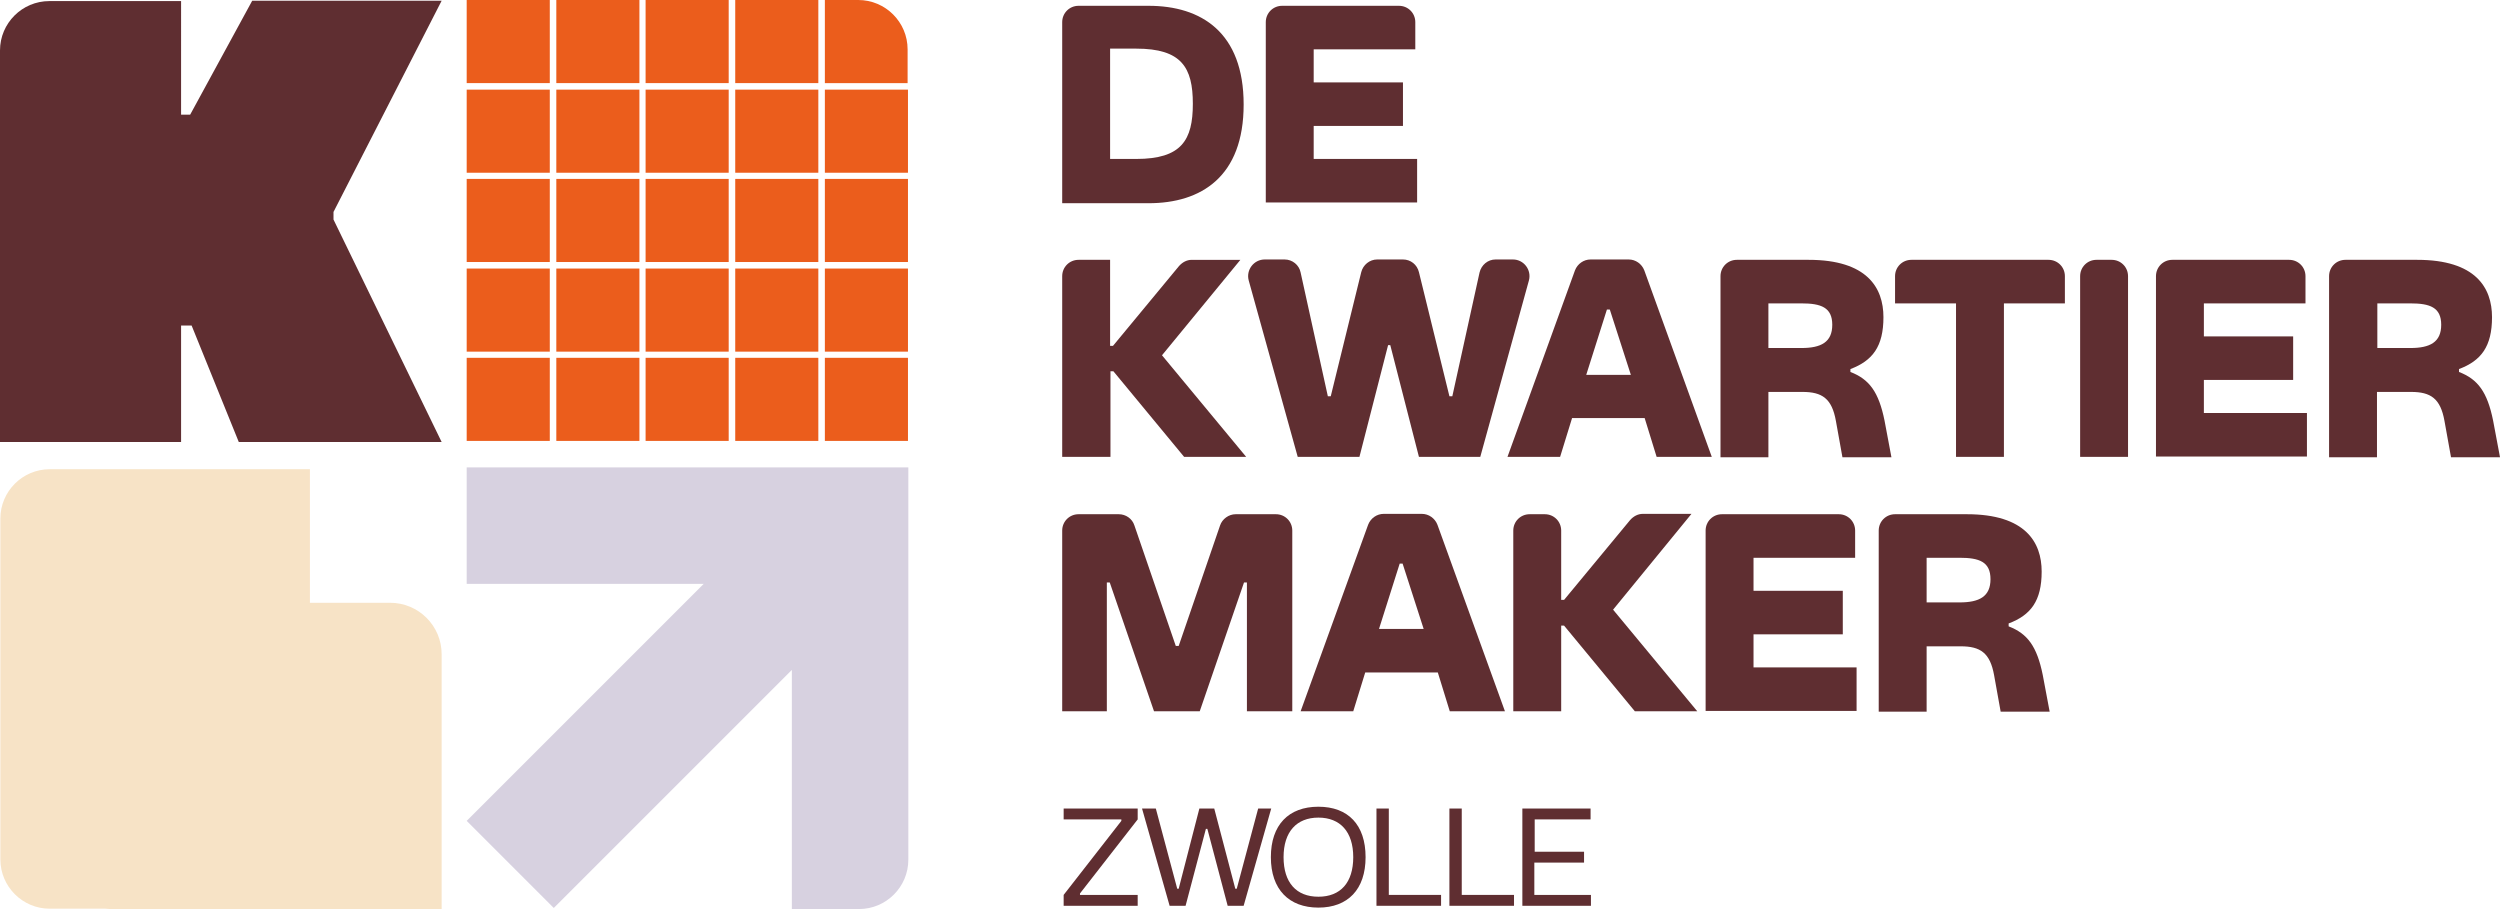
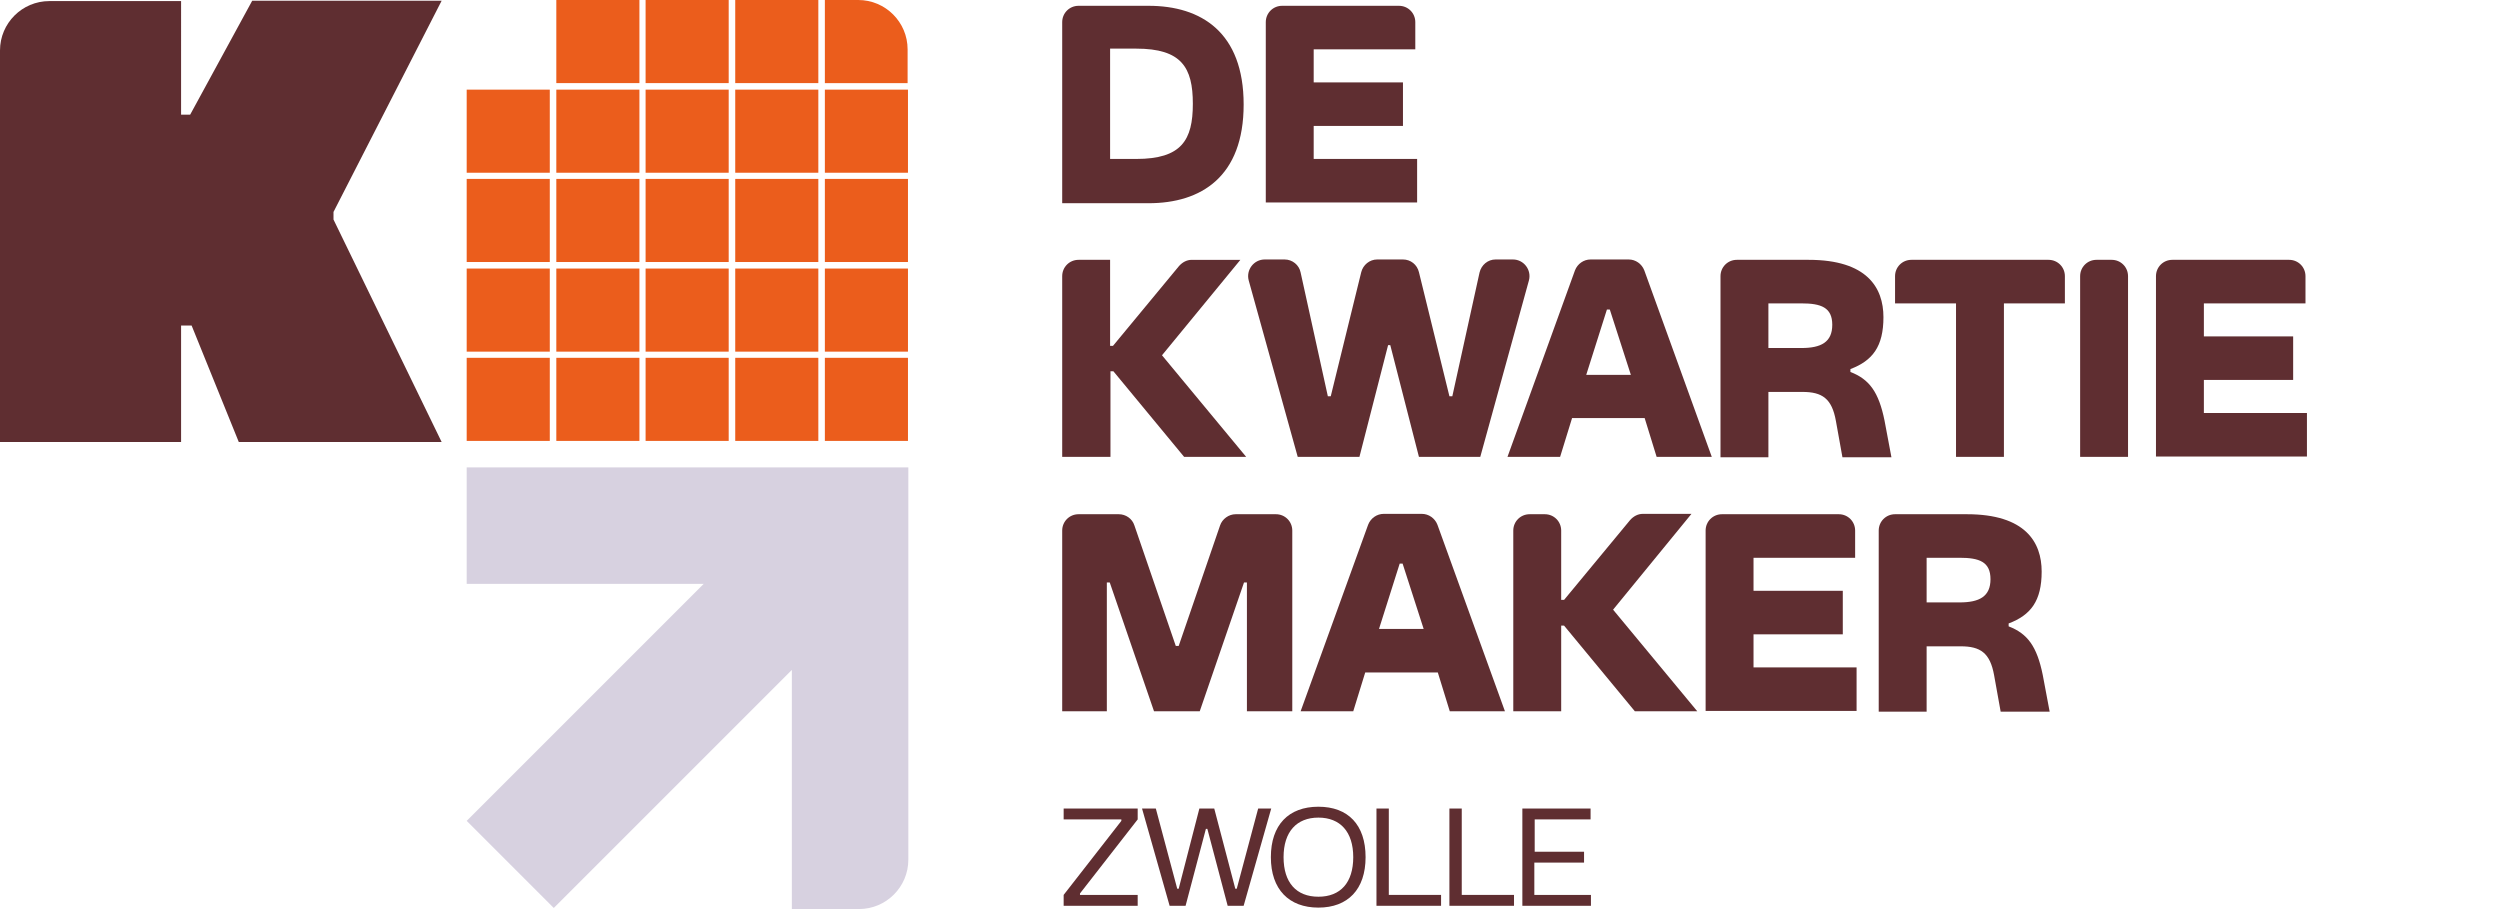
<svg xmlns="http://www.w3.org/2000/svg" id="Laag_1" version="1.1" viewBox="0 0 688.9 250.5">
  <defs>
    <style>
      .st0 {
        fill: #f7e3c6;
      }

      .st1 {
        fill: #d7d1e0;
      }

      .st2 {
        fill: #eb5d1c;
      }

      .st3 {
        fill: #5f2e31;
      }
    </style>
  </defs>
  <rect class="st2" x="153.3" y="24.7" width="22.9" height="22.9" />
  <rect class="st2" x="128.6" y="24.7" width="22.9" height="22.9" />
  <rect class="st2" x="128.6" y="49.3" width="22.9" height="22.9" />
  <rect class="st2" x="128.6" y="74" width="22.9" height="22.9" />
  <rect class="st2" x="177.9" y="24.7" width="22.9" height="22.9" />
  <rect class="st2" x="202.6" y="24.7" width="22.9" height="22.9" />
  <rect class="st2" x="153.3" y="49.3" width="22.9" height="22.9" />
  <rect class="st2" x="177.9" y="49.3" width="22.9" height="22.9" />
  <rect class="st2" x="202.6" y="49.3" width="22.9" height="22.9" />
  <rect class="st2" x="153.3" y="74" width="22.9" height="22.9" />
  <rect class="st2" x="177.9" y="74" width="22.9" height="22.9" />
  <rect class="st2" x="202.6" y="74" width="22.9" height="22.9" />
  <rect class="st2" x="128.6" y="98.6" width="22.9" height="22.9" />
  <rect class="st2" x="153.3" y="98.6" width="22.9" height="22.9" />
  <rect class="st2" x="177.9" y="98.6" width="22.9" height="22.9" />
  <rect class="st2" x="202.6" y="98.6" width="22.9" height="22.9" />
  <rect class="st2" x="227.3" y="24.7" width="22.9" height="22.9" />
  <rect class="st2" x="153.3" width="22.9" height="22.9" />
-   <rect class="st2" x="128.6" width="22.9" height="22.9" />
  <rect class="st2" x="177.9" width="22.9" height="22.9" />
  <rect class="st2" x="202.6" width="22.9" height="22.9" />
  <path class="st2" d="M250.2,22.9h-22.9V0h9.2C244,0,250.1,6.1,250.1,13.6v9.3h0Z" />
  <rect class="st2" x="227.3" y="49.3" width="22.9" height="22.9" />
  <rect class="st2" x="227.3" y="74" width="22.9" height="22.9" />
  <rect class="st2" x="227.3" y="98.6" width="22.9" height="22.9" />
  <g>
    <path class="st3" d="M292.7,55.9V6.1c0-2.5,2-4.5,4.5-4.5h19.3c14.5,0,26.2,7.3,26.2,27.2s-11.7,27.2-26.2,27.2h-23.8ZM305.9,43.8h7.2c12.5,0,15.6-5.2,15.6-15.2s-3.1-15.2-15.6-15.2h-7.2v30.4Z" />
    <path class="st3" d="M348.8,55.9V6.1c0-2.5,2-4.5,4.5-4.5h32.2c2.5,0,4.5,2,4.5,4.5v7.5h-28v9.1h24.6v12h-24.6v9.1h28.5v12h-41.7Z" />
    <path class="st3" d="M292.7,125.9v-49.8c0-2.5,2-4.5,4.5-4.5h8.7v23.7h.8l18.2-22c.9-1,2.1-1.7,3.5-1.7h13.4l-21.6,26.3,23.2,28h-17.1l-19.5-23.6h-.8v23.6h-13.3Z" />
    <path class="st3" d="M357.6,125.9l-13.5-48.6c-.8-2.9,1.4-5.8,4.4-5.8h5.5c2.1,0,4,1.5,4.4,3.6l7.5,34.1h.8l8.4-34.2c.5-2,2.3-3.5,4.4-3.5h7.1c2.1,0,3.9,1.4,4.4,3.5l8.4,34.2h.8l7.5-34.1c.5-2.1,2.3-3.6,4.4-3.6h4.8c3,0,5.2,2.9,4.4,5.8l-13.4,48.6h-16.9l-7.9-30.8h-.6l-7.9,30.8h-17Z" />
    <path class="st3" d="M415.4,125.9l18.6-51.4c.7-1.8,2.4-3,4.3-3h10.5c1.9,0,3.6,1.2,4.3,3l18.6,51.4h-15.2l-3.3-10.7h-20l-3.3,10.7h-14.5ZM437.1,103.3h12.3l-5.8-18h-.8l-5.7,18Z" />
    <path class="st3" d="M474.1,125.9v-49.8c0-2.5,2-4.5,4.5-4.5h19.8c16.1,0,20.6,7.7,20.6,15.8s-3,12-9.1,14.3v.8c5.2,2,7.8,5.5,9.4,13.4l1.9,10.1h-13.5l-1.8-10c-1.1-6.2-3.8-8-9.2-8h-9.4v18h-13.2ZM487.3,95.9h9.1c5.4,0,8.5-1.6,8.5-6.4s-3.1-5.9-8.5-5.9h-9.1v12.3Z" />
    <path class="st3" d="M539,125.9v-42.3h-16.8v-7.5c0-2.5,2-4.5,4.5-4.5h37.8c2.5,0,4.5,2,4.5,4.5v7.5h-16.8v42.3h-13.2Z" />
    <path class="st3" d="M573.2,125.9v-49.8c0-2.5,2-4.5,4.5-4.5h4.2c2.5,0,4.5,2,4.5,4.5v49.8h-13.2Z" />
    <path class="st3" d="M594.1,125.9v-49.8c0-2.5,2-4.5,4.5-4.5h32.2c2.5,0,4.5,2,4.5,4.5v7.5h-28v9.1h24.6v12h-24.6v9.1h28.4v12h-41.6Z" />
-     <path class="st3" d="M641.8,125.9v-49.8c0-2.5,2-4.5,4.5-4.5h19.8c16.1,0,20.6,7.7,20.6,15.8s-3,12-9.1,14.3v.8c5.2,2,7.8,5.5,9.4,13.4l1.9,10.1h-13.5l-1.8-10c-1.1-6.2-3.8-8-9.2-8h-9.4v18h-13.2ZM655.1,95.9h9.1c5.4,0,8.5-1.6,8.5-6.4s-3.1-5.9-8.5-5.9h-9.1v12.3Z" />
    <path class="st3" d="M292.7,196v-49.8c0-2.5,2-4.5,4.5-4.5h11.1c1.9,0,3.7,1.2,4.3,3.1l11.4,33.2h.8l11.4-33.2c.6-1.8,2.4-3.1,4.3-3.1h11.1c2.5,0,4.5,2,4.5,4.5v49.8h-12.5v-35.5h-.8l-12.2,35.5h-12.6l-12.2-35.5h-.8v35.5h-12.3Z" />
    <path class="st3" d="M358.4,196l18.6-51.4c.7-1.8,2.4-3,4.3-3h10.5c1.9,0,3.6,1.2,4.3,3l18.6,51.4h-15.2l-3.3-10.7h-20l-3.3,10.7h-14.5ZM380,173.3h12.3l-5.8-18h-.8l-5.7,18Z" />
    <path class="st3" d="M417,196v-49.8c0-2.5,2-4.5,4.5-4.5h4.2c2.5,0,4.5,2,4.5,4.5v19.1h.8l18.2-22c.9-1,2.1-1.7,3.5-1.7h13.4l-21.6,26.4,23.2,28h-17.2l-19.5-23.6h-.8v23.6h-13.2Z" />
    <path class="st3" d="M470,196v-49.8c0-2.5,2-4.5,4.5-4.5h32.2c2.5,0,4.5,2,4.5,4.5v7.5h-28v9.1h24.6v12h-24.6v9.1h28.4v12h-41.6Z" />
    <path class="st3" d="M517.7,196v-49.8c0-2.5,2-4.5,4.5-4.5h19.8c16.1,0,20.6,7.7,20.6,15.8s-3,12-9.1,14.3v.8c5.2,2,7.8,5.5,9.4,13.4l1.9,10.1h-13.5l-1.8-10c-1.1-6.2-3.8-8-9.2-8h-9.4v18h-13.2ZM530.9,166h9.1c5.4,0,8.5-1.6,8.5-6.4s-3.1-5.9-8.5-5.9h-9.1v12.3Z" />
  </g>
  <g>
    <path class="st3" d="M293.1,249.6v-3l15.9-20.4v-.4h-15.9v-3h20.4v3l-15.9,20.4v.4h15.9v3h-20.4Z" />
    <path class="st3" d="M322.3,249.6l-7.6-26.8h3.8l5.9,22.1h.4l5.7-22.1h4.1l5.8,22.1h.4l5.9-22.1h3.6l-7.6,26.8h-4.4l-5.6-21.2h-.4l-5.6,21.2h-4.4Z" />
    <path class="st3" d="M350.2,236.2c0-8.9,4.9-13.9,13.1-13.9s13,5,13,13.9-4.9,13.9-13,13.9-13.1-5-13.1-13.9ZM372.9,236.2c0-7-3.6-10.9-9.6-10.9s-9.6,3.9-9.6,10.9,3.5,10.9,9.6,10.9,9.6-3.9,9.6-10.9Z" />
    <path class="st3" d="M379.3,249.6v-26.8h3.4v23.8h14.4v3h-17.8Z" />
    <path class="st3" d="M399.4,249.6v-26.8h3.4v23.8h14.4v3h-17.8Z" />
    <path class="st3" d="M419.5,249.6v-26.8h18.8v3h-15.4v8.9h13.6v3h-13.7v8.9h15.6v3h-18.9Z" />
  </g>
  <path class="st1" d="M128.6,128.8v32.1h65.3l-65.3,65.3,24,24,65.6-65.6v65.9h18.5c7.5,0,13.6-6.1,13.6-13.6v-108.1h-121.6Z" />
-   <path class="st0" d="M107.5,166.1h-22.1v-36.8H13.7c-7.5,0-13.6,6.1-13.6,13.6v93.9c0,7.5,6.1,13.6,13.6,13.6h15.4c.4,0,.8.1,1.3.1h91.3v-70.2c0-7.9-6.4-14.2-14.2-14.2Z" />
  <path class="st3" d="M91.9,58.4L121.7.2h-52.2l-17.1,31.4h-2.5V.3H13.6C6.1.3,0,6.4,0,13.9v107.9h49.9v-32.1h2.9l13,32.1h55.9l-29.8-61.3v-2.1Z" />
</svg>